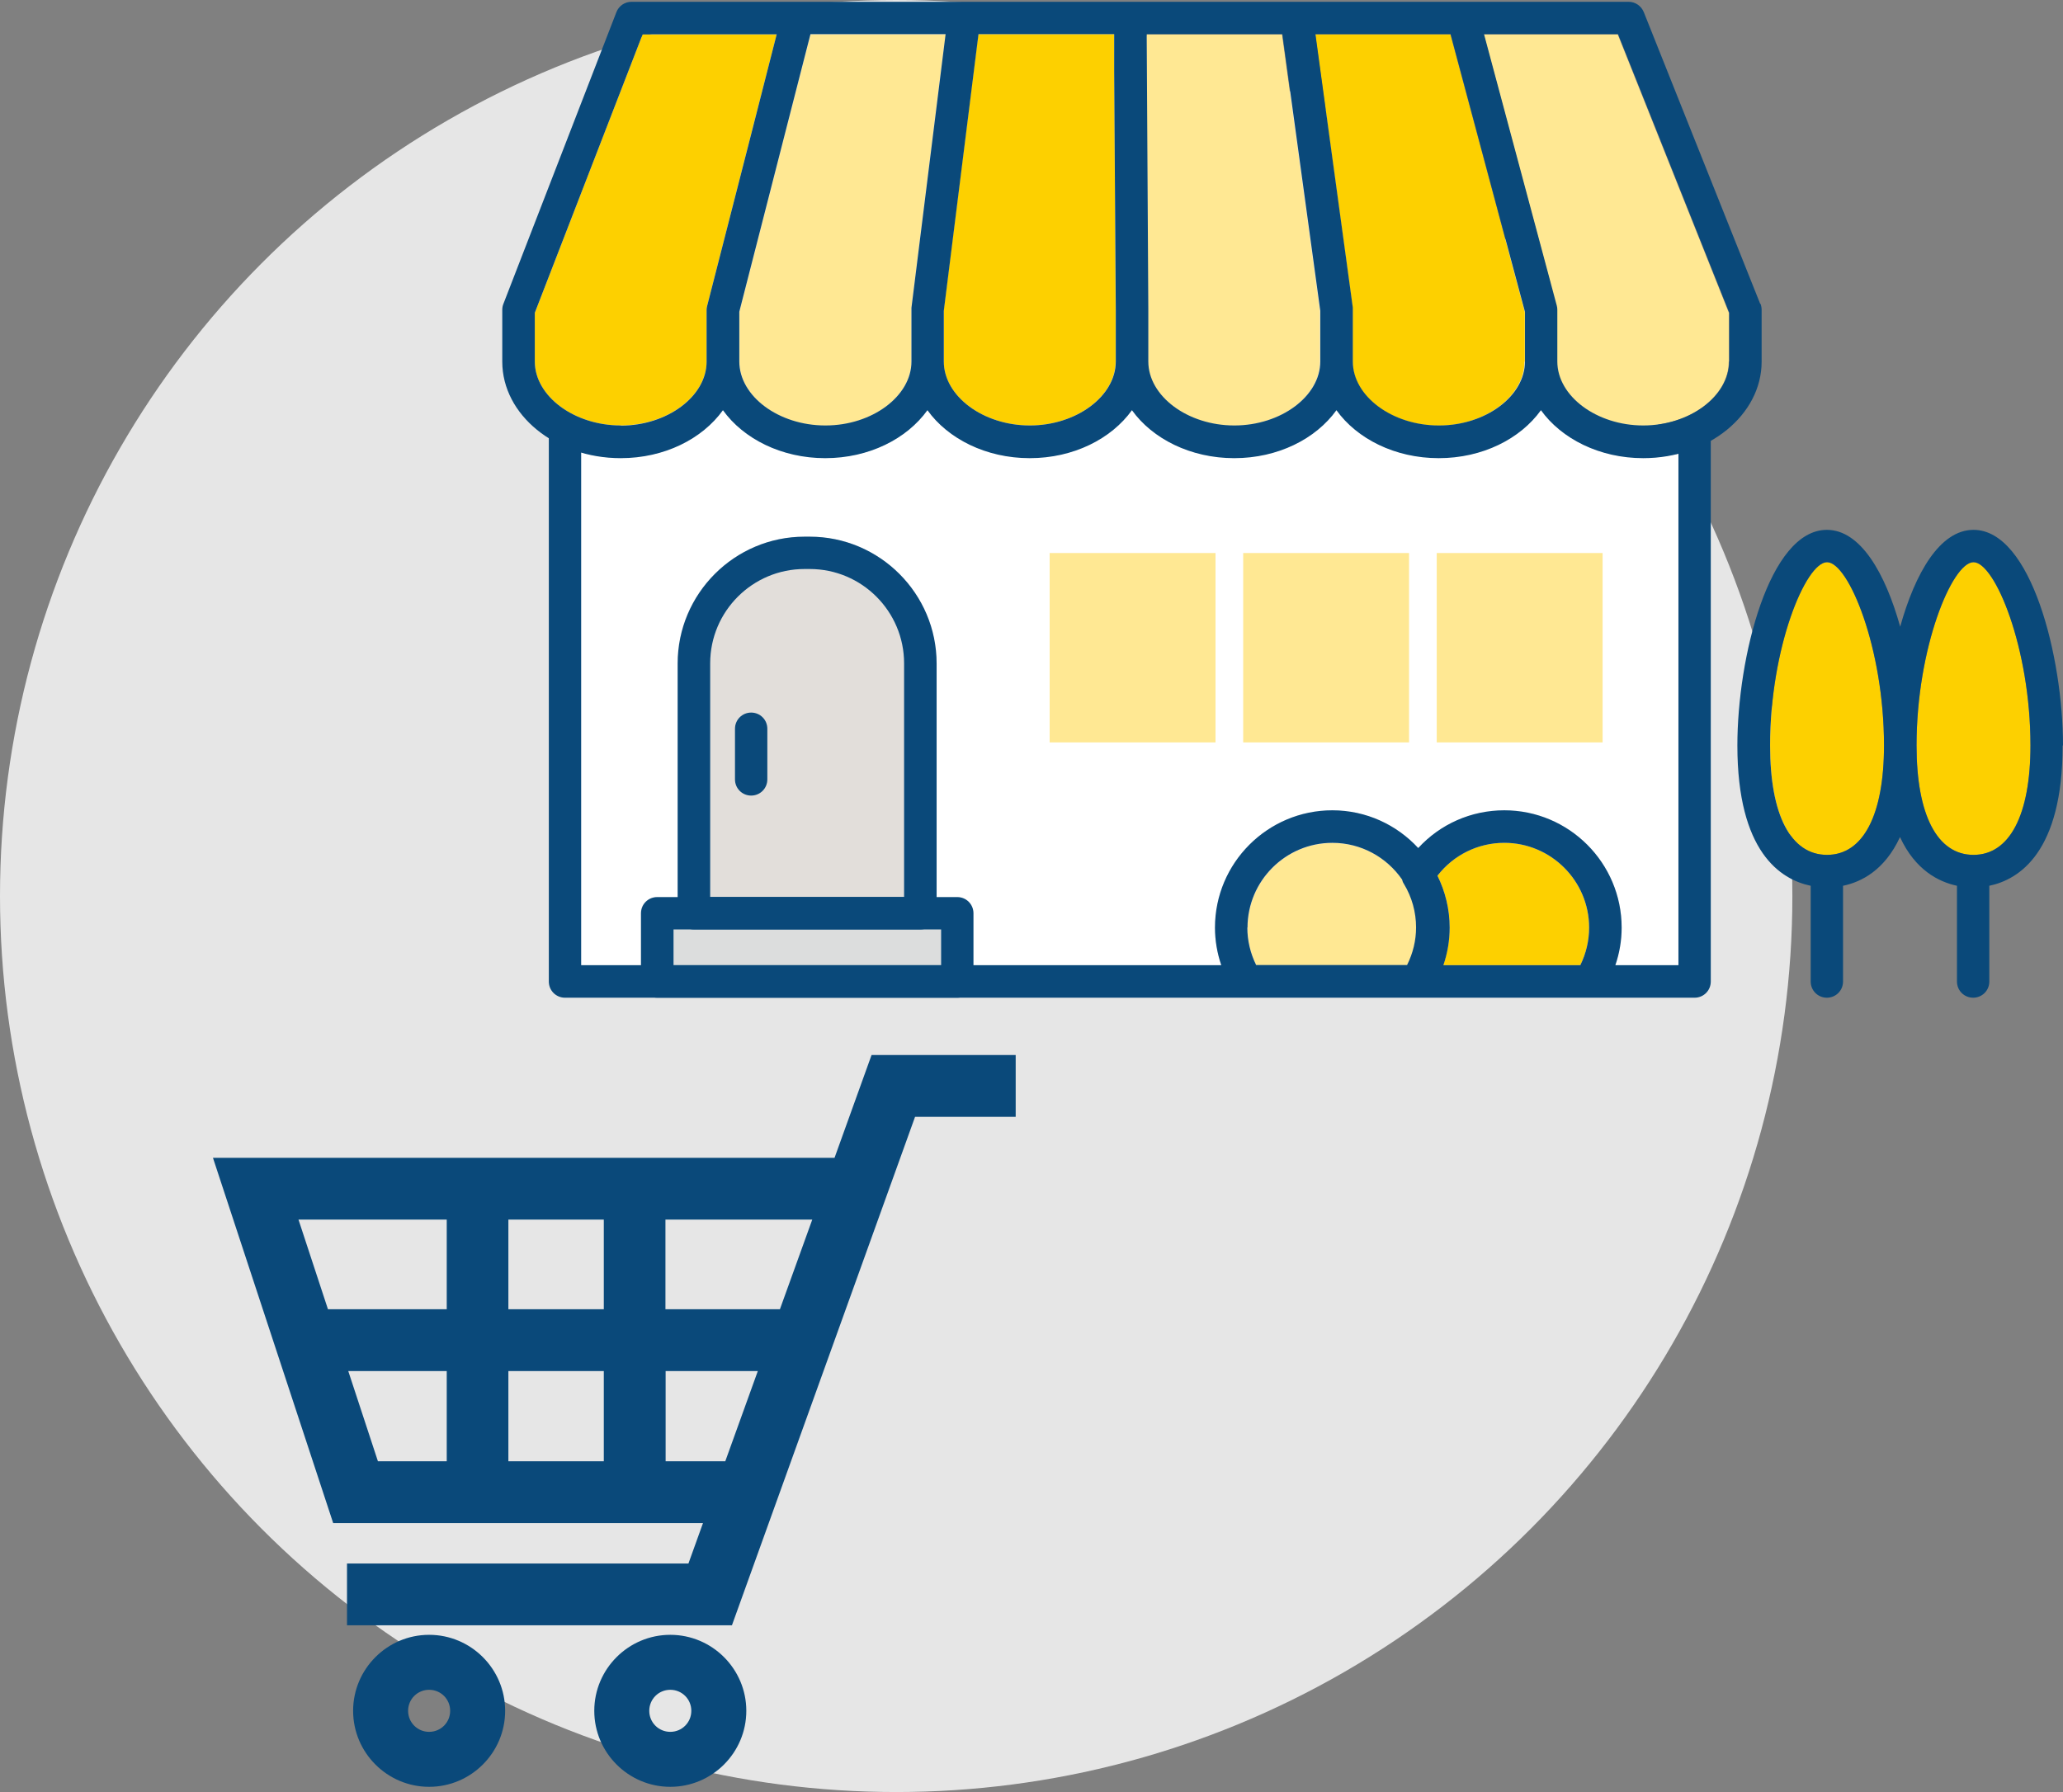
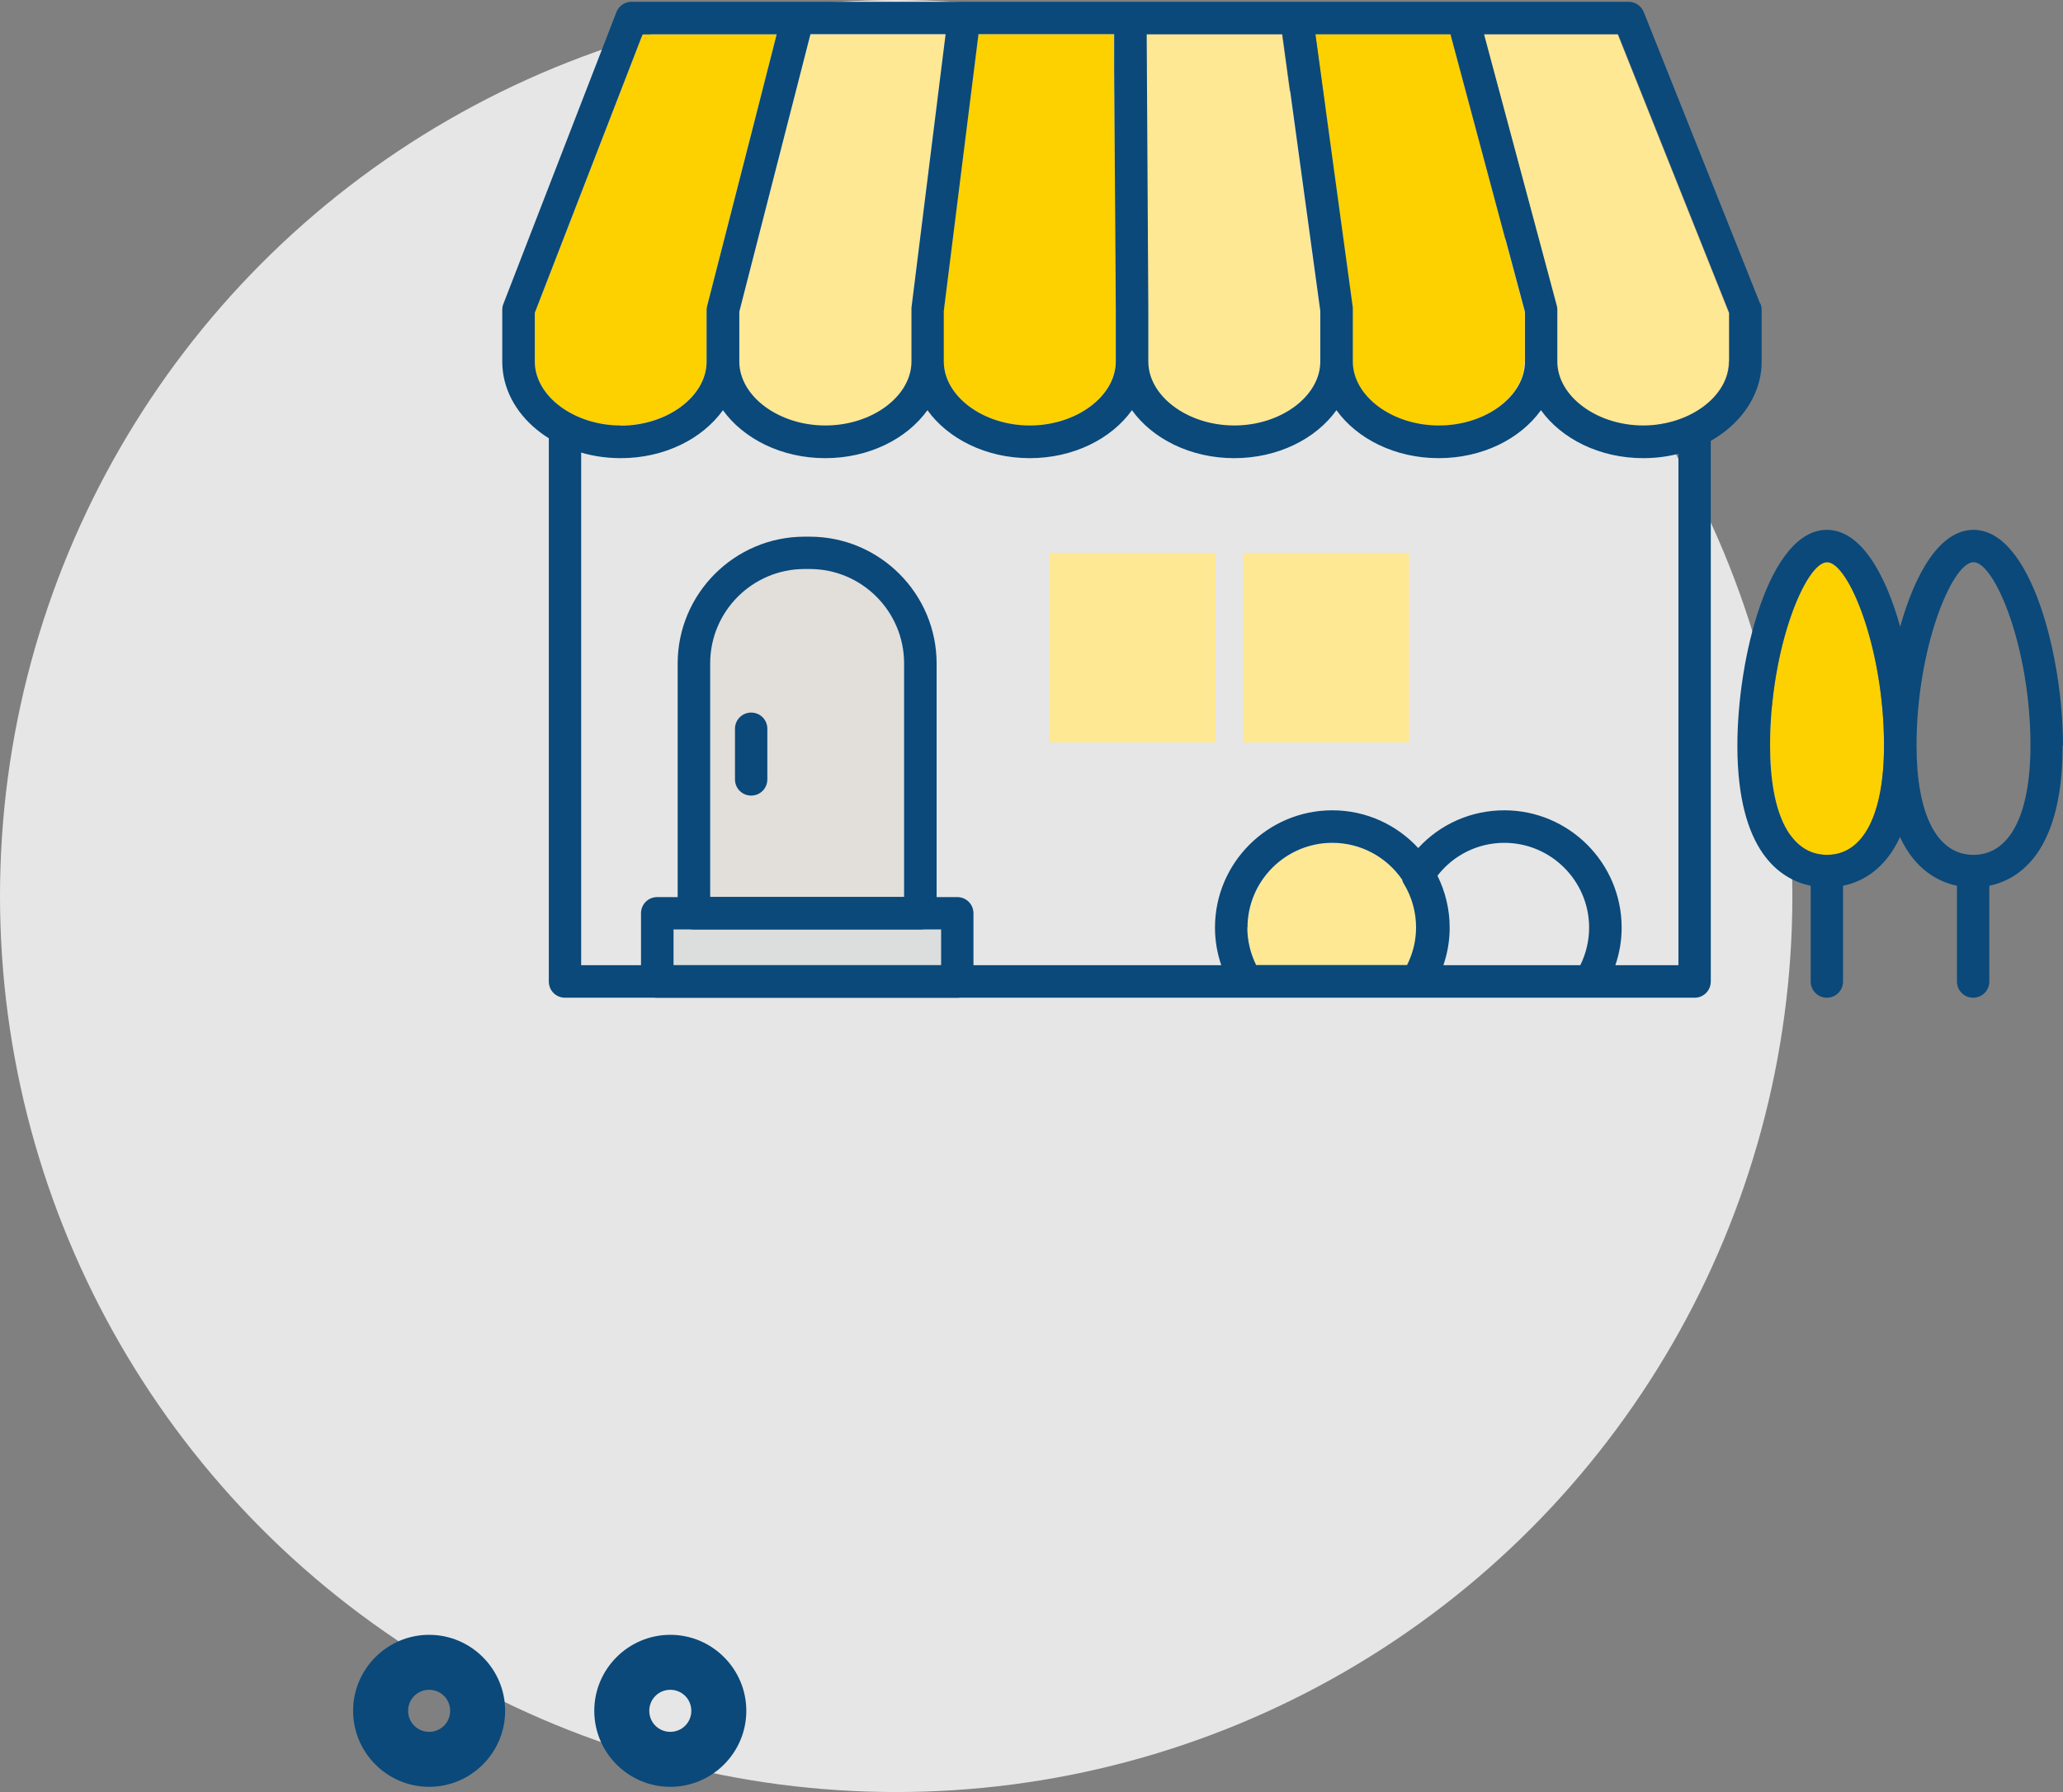
<svg xmlns="http://www.w3.org/2000/svg" viewBox="0 0 114.8 99.75">
  <rect x="0" y="0" width="114.8" height="99.75" fill="#808080" stroke="none" />
  <defs>
    <style>.d{fill:#e6e6e6;}.e{fill:#fdd000;}.f{fill:#fff;}.g{fill:#ffe893;}.h{fill:#dcdddd;}.i{fill:#e2deda;}.j{fill:#0a497a;}</style>
  </defs>
  <g id="a" />
  <g id="b">
    <g id="c">
      <circle class="d" cx="49.87" cy="49.87" r="49.87" />
      <g>
        <path class="e" d="M84.83,20.13c0,1.93-2.19,3.56-4.78,3.56s-4.78-1.63-4.78-3.56v-2.88s0-.08,0-.12l-2.08-15.22h7.52l4.14,15.46v2.76Z" />
        <path class="g" d="M71.34,1.91l2.11,15.4v2.82c0,1.93-2.19,3.56-4.78,3.56s-4.78-1.63-4.78-3.56v-2.88h0l-.09-15.34h7.55Z" />
        <path class="e" d="M52.51,17.3l1.93-15.4h7.55l.09,15.35v2.87c0,1.93-2.19,3.56-4.78,3.56s-4.78-1.63-4.78-3.56v-2.82Z" />
        <path class="g" d="M52.54,2.48l-1.83,14.66s0,.07,0,.11v2.88c0,1.93-2.19,3.56-4.78,3.56s-4.78-1.63-4.78-3.56v-2.77l3.96-15.45h7.52l-.07,.57Z" />
        <path class="e" d="M29.76,17.42L35.76,1.91h7.46l-3.87,15.11c-.02,.07-.03,.15-.03,.22v2.88c0,1.93-2.19,3.56-4.78,3.56s-4.78-1.63-4.78-3.56v-2.71Z" />
        <polygon class="h" points="37.47 53.72 37.47 51.73 38.62 51.73 51.21 51.73 52.36 51.73 52.36 53.72 37.47 53.72" />
        <path class="i" d="M50.31,49.92h-10.79v-13c0-2.89,2.35-5.25,5.25-5.25h.29c2.89,0,5.25,2.35,5.25,5.25v13Z" />
        <path class="g" d="M69.43,51.64c0-2.6,2.12-4.72,4.72-4.72,1.61,0,3.03,.81,3.88,2.04,.02,.08,.05,.16,.1,.24,.45,.74,.68,1.58,.68,2.43,0,.72-.18,1.43-.51,2.09h-8.39c-.32-.65-.49-1.36-.49-2.09Z" />
-         <path class="e" d="M80.31,53.72c.23-.67,.36-1.37,.36-2.09,0-1.04-.25-2.02-.68-2.89,.89-1.15,2.24-1.83,3.72-1.83,2.6,0,4.72,2.12,4.72,4.72,0,.72-.17,1.44-.49,2.09h-7.63Z" />
-         <path class="f" d="M93.4,53.72h-3.52c.23-.67,.36-1.37,.36-2.09,0-3.6-2.93-6.53-6.53-6.53-1.85,0-3.56,.78-4.78,2.11-1.19-1.29-2.9-2.11-4.79-2.11-3.6,0-6.53,2.93-6.53,6.53,0,.71,.13,1.42,.36,2.09h-13.81v-2.89c0-.5-.4-.9-.9-.9h-1.15v-13c0-3.89-3.17-7.06-7.06-7.06h-.29c-3.89,0-7.06,3.17-7.06,7.06v13h-1.15c-.5,0-.9,.4-.9,.9v2.89h-3.32V25.18c.69,.2,1.43,.31,2.2,.31,2.43,0,4.54-1.07,5.69-2.67,1.14,1.59,3.26,2.67,5.69,2.67s4.54-1.07,5.69-2.67c1.14,1.59,3.26,2.67,5.69,2.67s4.54-1.07,5.69-2.67c1.14,1.59,3.26,2.67,5.69,2.67s4.54-1.07,5.69-2.67c1.14,1.59,3.26,2.67,5.69,2.67s4.54-1.07,5.69-2.67c1.14,1.59,3.26,2.67,5.69,2.67,.69,0,1.36-.09,1.98-.25v28.48Z" />
        <path class="g" d="M96.2,20.13c0,1.93-2.19,3.56-4.78,3.56s-4.78-1.63-4.78-3.56v-2.88c0-.08-.01-.16-.03-.23l-4.05-15.11h7.46l6.19,15.51v2.71Z" />
        <path class="e" d="M101.67,47.58c-2.02,0-3.17-2.22-3.17-6.09,0-5.43,1.98-10.2,3.17-10.2s3.17,4.77,3.17,10.2c0,3.87-1.16,6.09-3.17,6.09Z" />
-         <path class="e" d="M109.82,47.58c-2.02,0-3.17-2.22-3.17-6.09,0-5.43,1.98-10.2,3.17-10.2s3.17,4.77,3.17,10.2c0,3.87-1.16,6.09-3.17,6.09Z" />
        <path class="j" d="M51.21,51.73h-12.6c-.5,0-.9-.4-.9-.9v-13.9c0-3.89,3.17-7.06,7.06-7.06h.29c3.89,0,7.06,3.17,7.06,7.06v13.9c0,.5-.4,.9-.9,.9Zm-11.69-1.81h10.79v-13c0-2.89-2.35-5.25-5.25-5.25h-.29c-2.89,0-5.25,2.35-5.25,5.25v13Z" />
        <path class="j" d="M53.27,55.53h-16.7c-.5,0-.9-.4-.9-.9v-3.8c0-.5,.4-.9,.9-.9h16.7c.5,0,.9,.4,.9,.9v3.8c0,.5-.4,.9-.9,.9Zm-15.79-1.81h14.89v-1.99h-14.89v1.99Z" />
        <path class="j" d="M41.8,44.28c-.5,0-.9-.4-.9-.9v-2.82c0-.5,.4-.9,.9-.9s.9,.4,.9,.9v2.82c0,.5-.4,.9-.9,.9Z" />
-         <rect class="g" x="79.95" y="30.78" width="9.23" height="10.54" />
        <rect class="g" x="69.18" y="30.78" width="9.23" height="10.54" />
        <rect class="g" x="58.41" y="30.78" width="9.23" height="10.54" />
        <path class="j" d="M94.3,23.22c-.5,0-.9,.4-.9,.9v29.6h-3.51c.23-.67,.35-1.37,.35-2.09,0-3.6-2.93-6.53-6.53-6.53-1.85,0-3.57,.77-4.79,2.1-1.19-1.29-2.89-2.1-4.78-2.1-3.6,0-6.53,2.93-6.53,6.53,0,.71,.12,1.42,.35,2.09H32.34V24.13c0-.5-.4-.9-.9-.9s-.9,.4-.9,.9v30.5c0,.5,.4,.9,.9,.9h62.86c.5,0,.9-.4,.9-.9V24.13c0-.5-.4-.9-.9-.9Zm-24.88,28.41c0-2.6,2.12-4.72,4.72-4.72,1.61,0,3.03,.81,3.88,2.04,.02,.08,.05,.17,.1,.24,.45,.74,.68,1.58,.68,2.43,0,.72-.17,1.43-.5,2.09h-8.4c-.32-.65-.49-1.36-.49-2.09Zm10.9,2.09c.23-.67,.35-1.37,.35-2.09,0-1.04-.25-2.02-.68-2.89,.89-1.15,2.25-1.83,3.72-1.83,2.6,0,4.72,2.12,4.72,4.72,0,.72-.17,1.44-.49,2.09h-7.62Z" />
        <path class="j" d="M97.95,16.91L91.47,.67c-.14-.34-.47-.57-.84-.57H35.14c-.37,0-.71,.23-.84,.58l-6.29,16.24c-.04,.1-.06,.21-.06,.33v2.88c0,2.96,2.96,5.37,6.59,5.37,2.43,0,4.54-1.07,5.69-2.67,1.14,1.59,3.26,2.67,5.69,2.67s4.54-1.07,5.69-2.67c1.14,1.59,3.26,2.67,5.69,2.67s4.54-1.07,5.69-2.67c1.14,1.59,3.26,2.67,5.69,2.67s4.54-1.07,5.69-2.67c1.14,1.59,3.26,2.67,5.69,2.67s4.54-1.07,5.69-2.67c1.14,1.59,3.26,2.67,5.69,2.67,3.63,0,6.59-2.41,6.59-5.37v-2.88c0-.11-.02-.23-.06-.34Zm-63.41,6.77c-2.59,0-4.78-1.63-4.78-3.56v-2.71L35.76,1.91h7.46l-1.42,5.56-2.45,9.56c-.02,.07-.03,.15-.03,.22v2.88c0,1.93-2.19,3.56-4.78,3.56Zm11.38,0c-2.59,0-4.78-1.63-4.78-3.56v-2.77l3.96-15.45h7.52l-1.9,15.23s0,.07,0,.11v2.88c0,1.93-2.19,3.56-4.78,3.56Zm11.38,0c-2.59,0-4.78-1.63-4.78-3.56v-2.82l1.93-15.4h7.55V3.96l.09,13.29v2.87c0,1.93-2.19,3.56-4.78,3.56Zm11.38,0c-2.59,0-4.78-1.63-4.78-3.56v-2.89l-.09-15.33h7.55l2.11,15.4v2.82c0,1.93-2.19,3.56-4.78,3.56Zm11.38,0c-2.59,0-4.78-1.63-4.78-3.56v-2.88s0-.08,0-.12l-2.08-15.22h7.52l4.14,15.46v2.76c0,1.93-2.19,3.56-4.78,3.56Zm16.16-3.56c0,1.93-2.19,3.56-4.78,3.56s-4.78-1.63-4.78-3.56v-2.88c0-.08-.01-.16-.03-.23l-4.05-15.11h7.46l6.19,15.51v2.71Z" />
        <path class="j" d="M114.8,41.49c0-4.91-1.77-12-4.98-12-1.87,0-3.25,2.41-4.08,5.39-.83-2.98-2.21-5.39-4.08-5.39-3.21,0-4.98,7.1-4.98,12,0,5.93,2.4,7.46,4.08,7.81v5.33c0,.5,.4,.9,.9,.9s.9-.4,.9-.9v-5.33c1.02-.21,2.32-.87,3.17-2.71,.85,1.84,2.15,2.49,3.17,2.71v5.33c0,.5,.4,.9,.9,.9s.9-.4,.9-.9v-5.33c1.67-.35,4.08-1.88,4.08-7.81Zm-13.13,6.09c-2.02,0-3.17-2.22-3.17-6.09,0-5.43,1.98-10.2,3.17-10.2s3.17,4.77,3.17,10.2c0,3.87-1.16,6.09-3.17,6.09Zm8.15,0c-2.02,0-3.17-2.22-3.17-6.09,0-5.43,1.98-10.2,3.17-10.2s3.17,4.77,3.17,10.2c0,3.87-1.16,6.09-3.17,6.09Z" />
      </g>
      <g>
-         <path class="j" d="M48.5,58.72l-2.06,5.72H11.85l6.69,20.33h20.58l-.81,2.25H19.31v3.44h21.42l10.19-28.3h5.6v-3.44h-8.02Zm-20.21,14.15v-4.99h5.31v4.99h-5.31Zm5.31,3.44v5.02h-5.31v-5.02h5.31Zm3.44-8.43h8.16l-1.8,4.99h-6.37v-4.99Zm-12.18,0v4.99h-6.61l-1.64-4.99h8.25Zm-5.48,8.43h5.48v5.02h-3.83l-1.65-5.02Zm17.66,5.02v-5.02h5.13l-1.81,5.02h-3.32Z" />
        <path class="j" d="M23.88,90.99c-2.33,0-4.23,1.9-4.23,4.23s1.9,4.23,4.23,4.23,4.23-1.9,4.23-4.23-1.9-4.23-4.23-4.23Zm0,5.4c-.65,0-1.17-.52-1.17-1.17s.52-1.17,1.17-1.17,1.17,.52,1.17,1.17-.52,1.17-1.17,1.17Z" />
        <path class="j" d="M37.3,90.99c-2.33,0-4.23,1.9-4.23,4.23s1.9,4.23,4.23,4.23,4.23-1.9,4.23-4.23-1.9-4.23-4.23-4.23Zm0,5.4c-.65,0-1.17-.52-1.17-1.17s.52-1.17,1.17-1.17,1.17,.52,1.17,1.17-.52,1.17-1.17,1.17Z" />
      </g>
    </g>
  </g>
</svg>